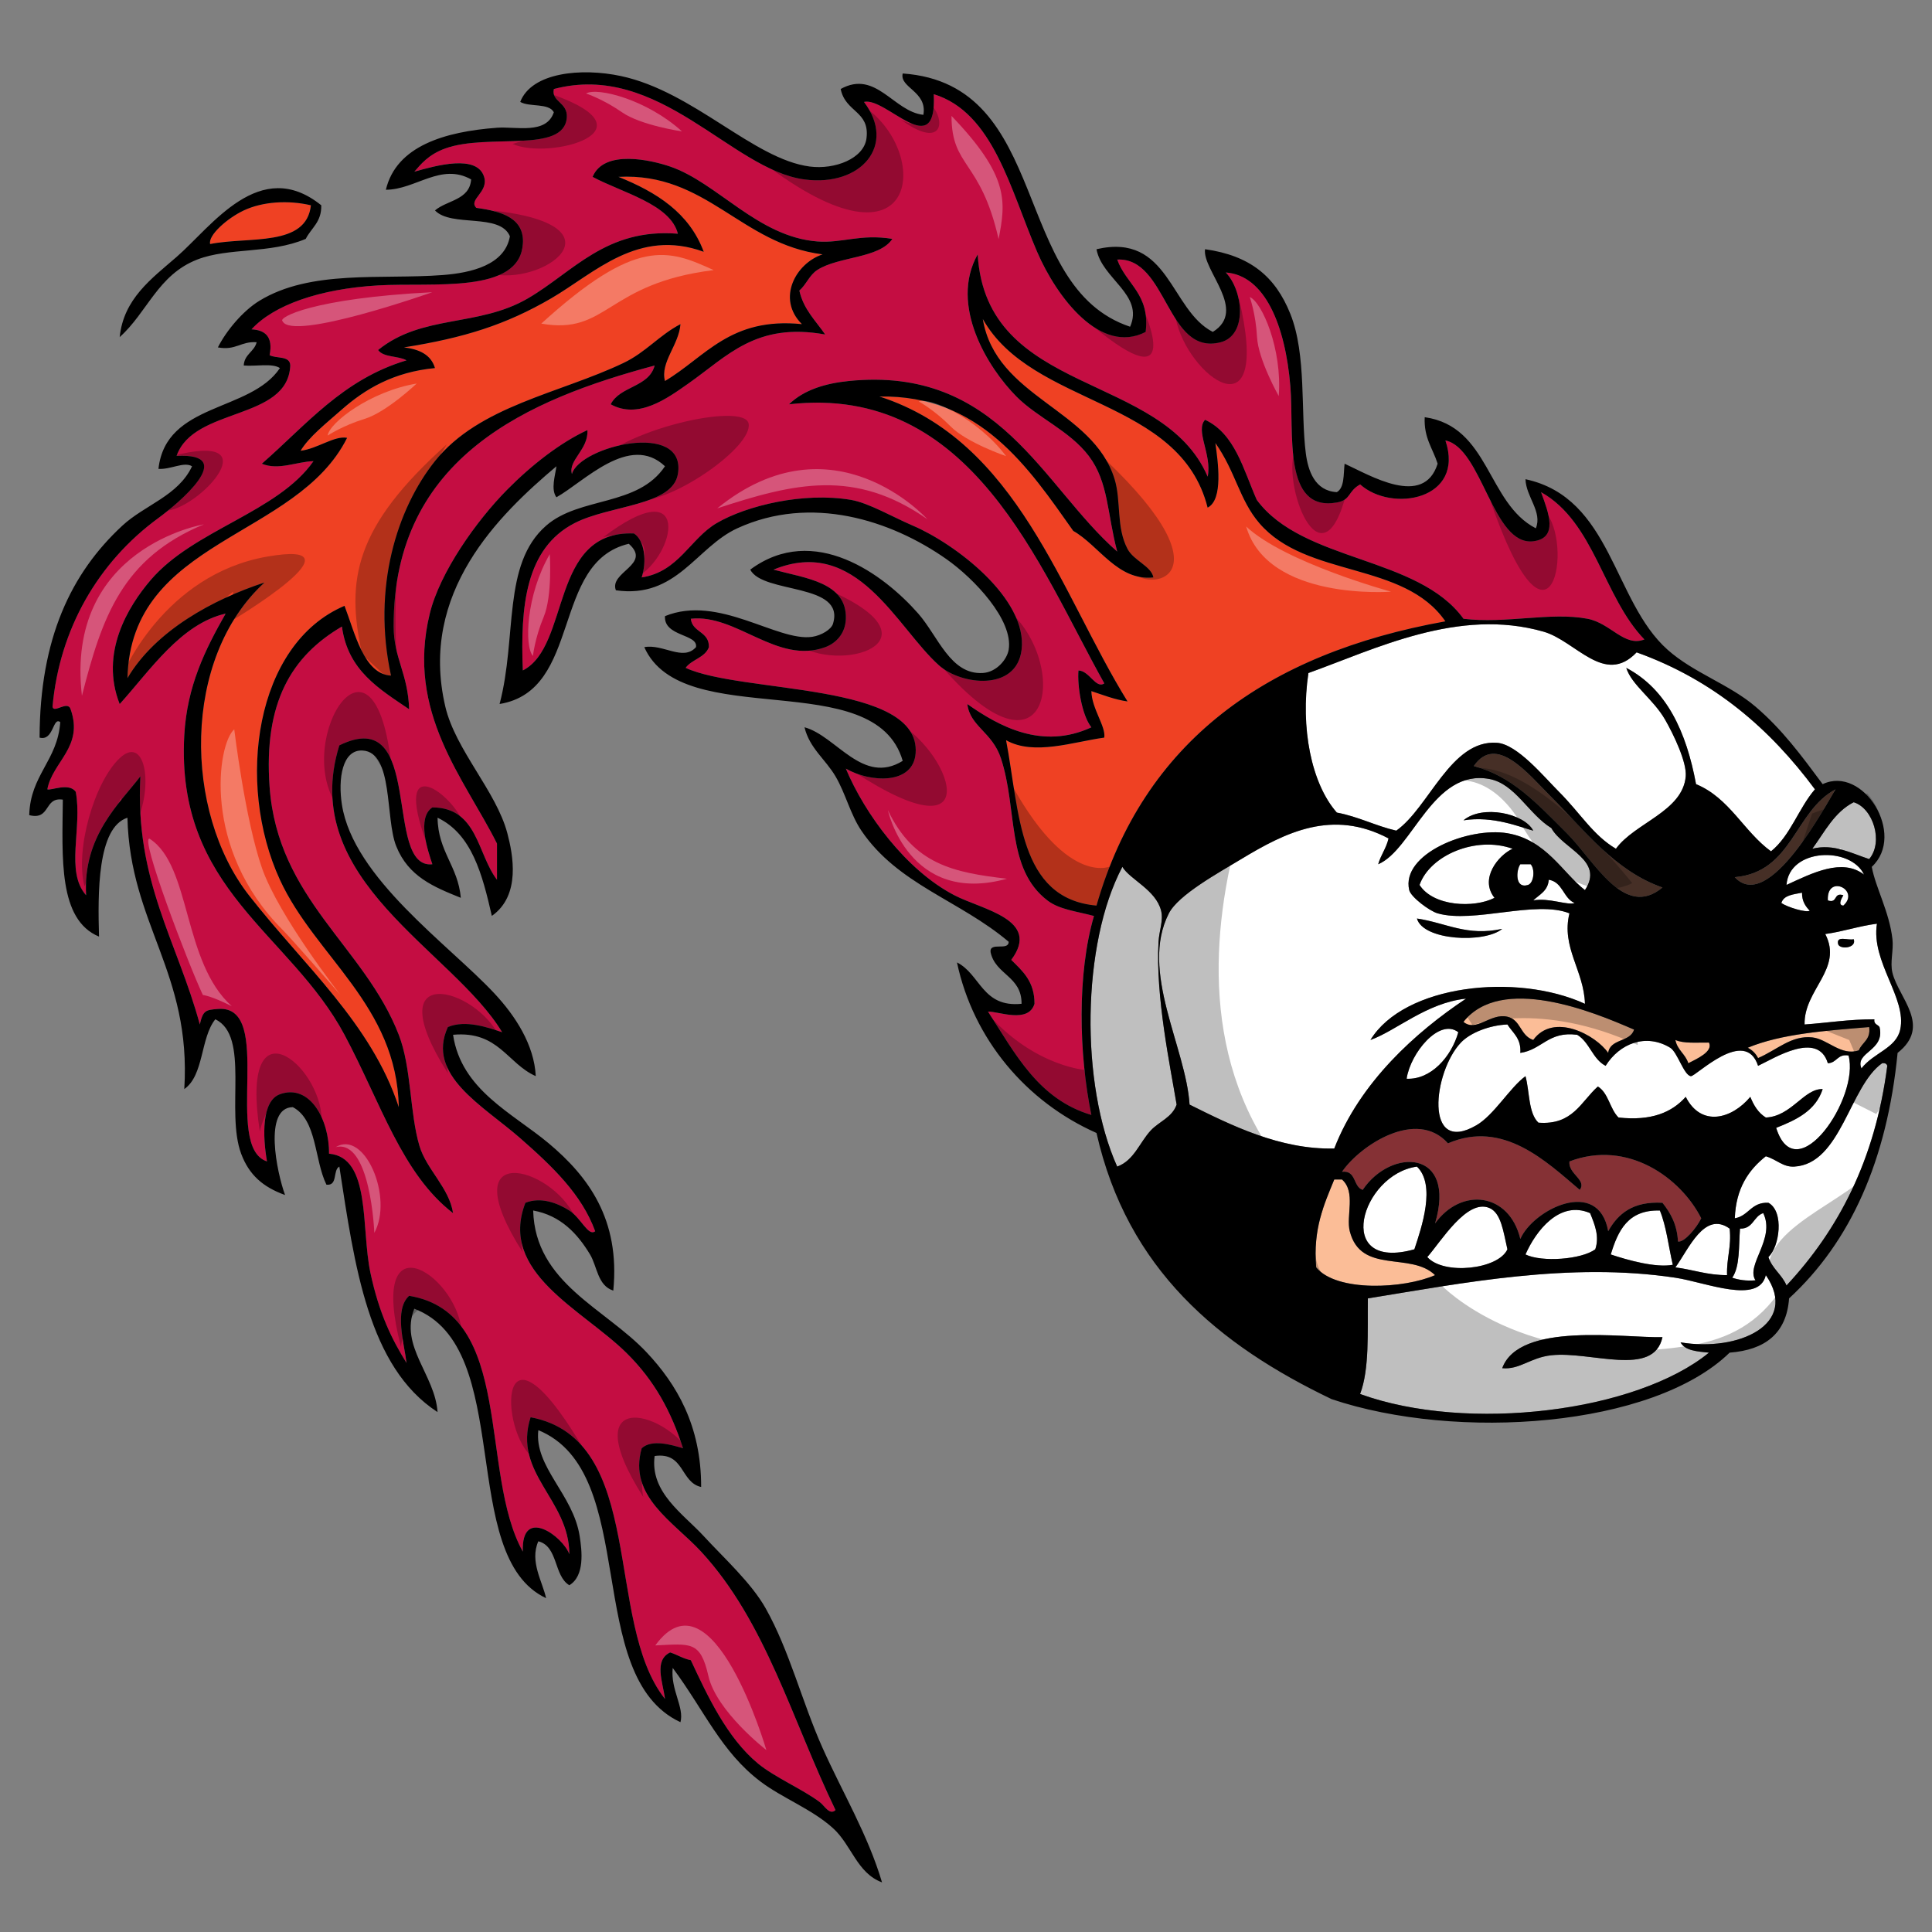
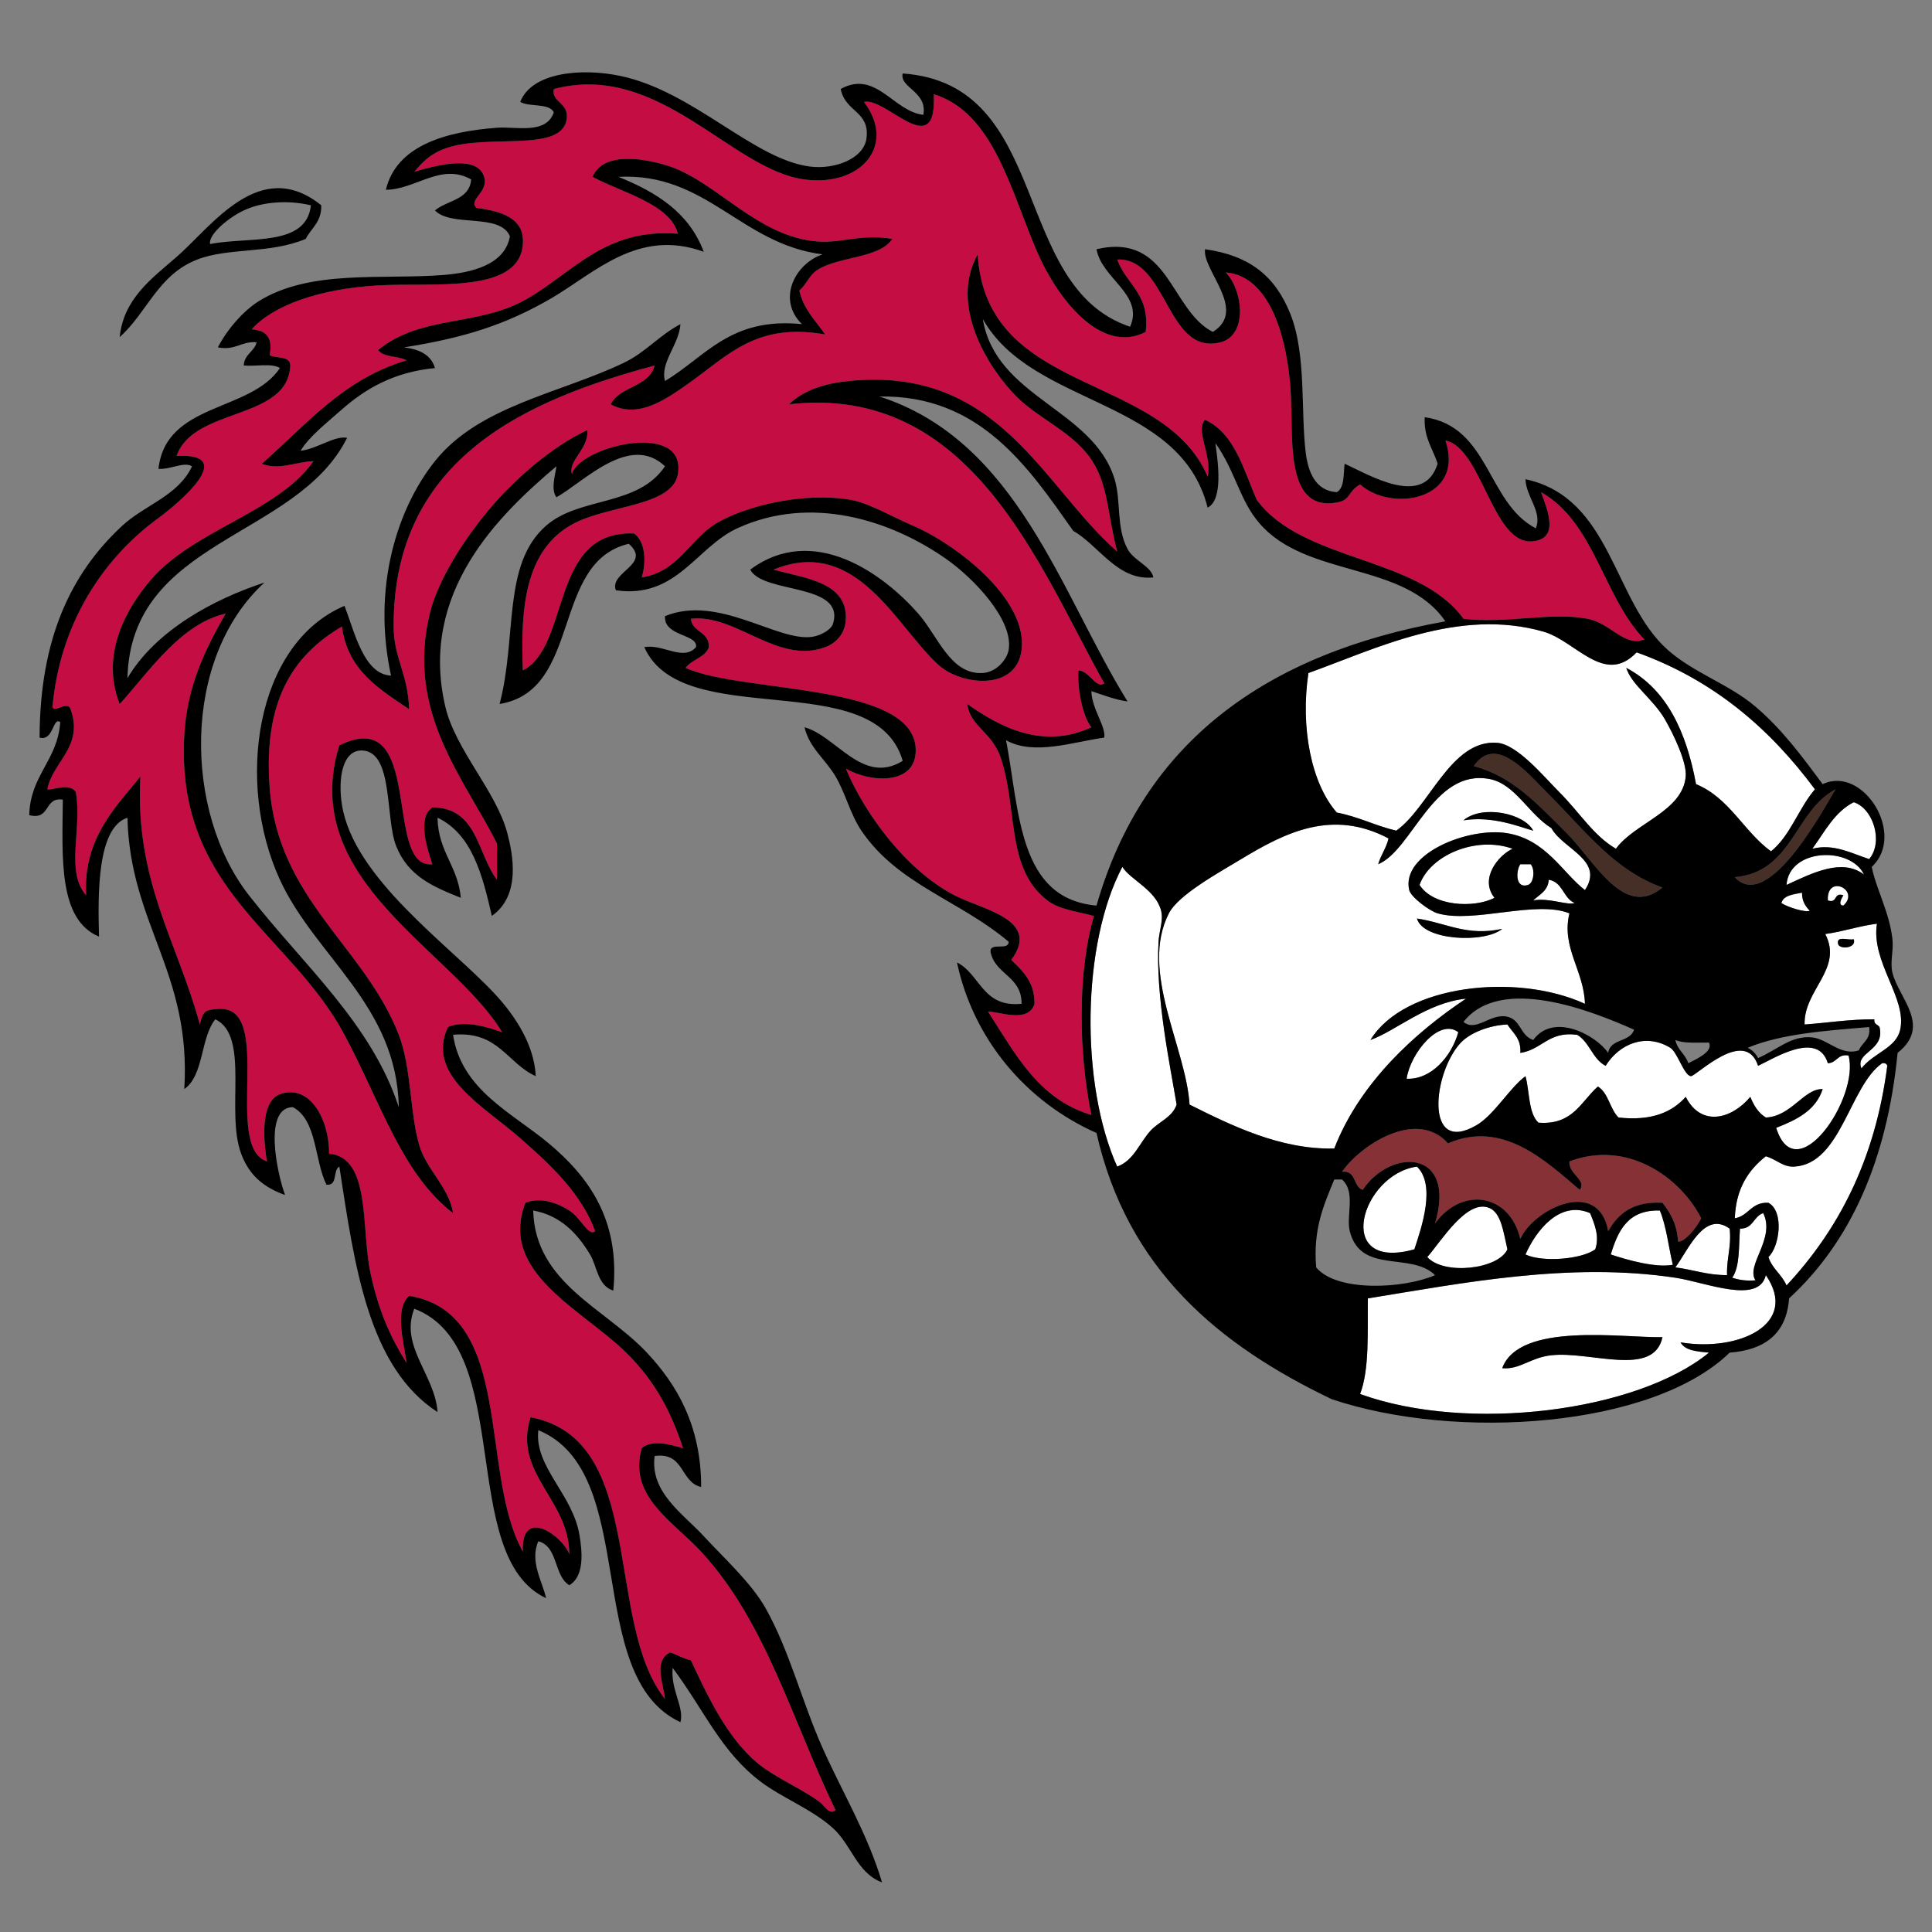
<svg xmlns="http://www.w3.org/2000/svg" version="1.1" id="layer1" x="0px" y="0px" width="200px" height="200px" viewBox="0 0 200 200" style="enable-background:new 0 0 200 200;" xml:space="preserve">
  <rect x="0" y="0" width="200" height="200" fill="#808080" stroke="none" />
-   <path id="color5" style="fill:#EF4123;" d="M83.015,33.557c-7.441-0.753-9.979,3.396-14.178,5.886  c-0.512-1.943,1.445-3.723,1.604-5.886c-2.194,1.146-3.585,2.913-5.885,4.013c-6.618,3.165-14.956,4.436-19.528,10.166  c-3.923,4.914-6.532,13.11-4.548,22.204c-2.813-0.13-3.752-4.45-4.815-7.223c-9.274,3.942-11.285,18.353-6.688,28.356  c3.652,7.946,12.111,13.001,12.306,23.541c-2.851-8.683-9.824-14.647-15.516-21.936c-6.733-8.622-6.985-24.496,1.605-32.37  c-5.246,1.715-11.269,4.957-14.179,9.898c0.346-14.457,17.515-14.409,22.739-24.879c-1.303-0.255-3.09,1.141-4.815,1.337  c0.862-1.441,2.635-2.831,4.28-4.28c2.405-2.117,5.359-3.874,9.631-4.28c-0.402-1.382-1.618-1.949-3.21-2.141  c6.228-0.989,10.532-2.337,15.248-5.082c4.506-2.624,8.987-7.288,15.783-4.816c-1.493-4.034-4.885-6.171-8.828-7.757  c9.123-0.473,12.658,6.959,21.133,8.025C82.385,27.249,80.355,30.915,83.015,33.557z M32.187,21.251  c-2.364-0.554-5-0.386-6.955,0.535c-1.708,0.805-3.711,2.574-3.478,3.478C25.767,24.461,31.72,25.6,32.187,21.251z M104.148,76.627  c1.414,7.414,1.252,16.404,9.362,17.121c4.87-16.977,17.595-26.101,36.115-29.426c-4.297-6.245-14.369-4.459-19.261-10.166  c-2.068-2.411-2.445-5.31-4.548-8.293c0.256,1.914,0.847,5.854-0.803,6.688c-2.865-11.402-18.138-10.397-23.274-19.529  c1.352,8.172,11.409,9.286,13.644,16.586c0.692,2.26,0.144,4.966,1.338,7.223c0.643,1.217,2.458,1.774,2.675,2.943  c-3.692,0.391-5.618-3.297-8.293-4.815c-4.617-6.529-9.621-14.099-20.063-13.911c14.306,4.6,18.787,20.448,25.682,31.567  c-1.399-0.207-2.535-0.675-3.745-1.07c0.043,1.834,1.516,3.65,1.338,4.815C111.126,76.785,107.044,78.259,104.148,76.627z" />
  <path id="color4" style="fill:#462F26;" d="M162.199,86.257c-3.234-3.234-5.679-5.893-9.63-6.956  c2.322-3.371,5.598,0.783,8.024,3.21c3.482,3.481,6.595,7.653,11.504,9.363C168.119,95.186,165.09,89.149,162.199,86.257z   M179.587,90.805c3.545,3.845,9.525-7.72,10.434-9.096C185.758,83.957,185.58,90.288,179.587,90.805z" />
  <path id="color3" style="fill:#853135;" d="M176.109,126.117c-2.107-4.177-7.607-8.184-13.643-5.886  c-0.142,1.311,1.83,1.903,1.07,2.943c-3.462-2.929-7.931-7.283-13.643-4.816c-3.263-3.67-9.134,0.248-10.969,2.943  c1.508-0.169,1.124,1.551,2.141,1.873c2.949-4.377,9.755-4.215,7.49,3.478c2.719-3.779,7.675-3.205,8.828,1.604  c1.333-3.063,8.093-6.442,9.096-0.802c1.02-1.833,2.589-3.118,5.618-2.943c0.828,1.045,1.515,2.23,1.604,4.013  C174.362,128.641,175.646,127.087,176.109,126.117z" />
-   <path id="color2" style="fill:#FBBD97;" d="M169.154,106.589c-0.38,1.314-2.477,0.911-2.675,2.407  c-1.299-1.872-5.662-4.214-7.759-1.338c-1.379-0.468-1.256-2.076-2.674-2.407c-1.753-0.409-3.223,1.64-4.549,0.534  C155.391,100.862,164.851,104.688,169.154,106.589z M192.429,108.729c0.327-0.831,1.243-1.074,1.069-2.408  c-4.53,0.375-9.11,0.699-12.573,2.141c0.472,0.241,0.829,0.598,1.07,1.069c2.027-0.879,3.446-2.367,5.618-2.139  C189.189,107.557,190.594,109.362,192.429,108.729z M176.912,107.927c-1.233-0.016-2.615,0.118-3.477-0.269  c0.198,1.049,1.043,1.454,1.337,2.408C175.653,109.608,177.372,108.864,176.912,107.927z M148.556,132.002  c-2.514-2.454-7.686-0.04-8.828-4.547c-0.401-1.583,0.659-4.056-0.803-5.352c-0.267,0-0.534,0-0.802,0  c-1.062,2.596-2.213,5.101-1.873,9.096C138.373,133.788,145.371,133.408,148.556,132.002z" />
  <path id="color1" style="fill:#C40D42;" d="M113.244,94.818c-1.842-0.494-3.582-0.664-4.815-1.605  c-4.306-3.285-3.064-9.376-4.815-14.713c-0.894-2.721-3.205-3.308-3.478-5.618c3.284,2.309,7.747,4.769,12.841,2.407  c-1.005-1.261-1.473-4.363-1.338-5.886c1.137,0.033,1.797,1.938,2.676,1.338c-6.764-12.066-13.71-31.047-32.638-28.892  c1.564-1.528,3.843-2.171,6.153-2.407c15.578-1.596,20.086,10.896,27.821,17.655c-1.055-3.966-0.895-7.195-2.942-9.898  c-1.99-2.626-5.315-3.96-7.49-6.153c-2.954-2.978-6.971-9.438-4.014-14.713c0.884,14.722,19.118,12.094,23.81,23.006  c0.468-2.274-1.318-4.766-0.269-5.885c3.101,1.448,3.956,5.14,5.351,8.293c4.773,6.463,16.685,5.787,21.401,12.305  c4.402,0.538,9.011-0.726,12.84,0c2.393,0.454,3.814,2.959,5.887,2.14c-4.258-4.392-5.159-12.139-10.7-15.248  c0.771,2.097,1.827,4.759-0.804,5.083c-4.205,0.518-5.291-9.664-9.095-10.434c2.059,6.137-5.55,7.498-8.828,4.548  c-1.321,0.744-0.924,1.606-2.407,1.872c-5.645,1.015-4.416-7.243-4.816-12.038c-0.525-6.311-2.638-11.476-6.687-11.771  c1.81,1.881,2.278,6.498-0.535,7.223c-5.597,1.443-5.494-8.812-10.701-8.56c0.907,2.571,3.417,3.538,2.942,7.491  c-4.667,2.415-9.207-3.586-11.235-8.294c-2.776-6.443-4.534-14.422-10.7-16.318c0.352,7.179-4.957,0.248-7.223,0.802  c3.386,4.474-0.289,8.799-6.153,8.026c-7.609-1.004-15.018-12.239-25.949-9.363c-0.312,1.31,1.448,1.37,1.338,2.942  c-0.266,3.781-8.127,1.607-12.574,3.21c-1.795,0.647-2.568,1.685-3.21,2.408c2.256-0.639,6.5-1.826,7.223,0.535  c0.489,1.597-1.672,2.342-0.803,3.21c2.678,0.358,5.006,1.082,4.815,3.746c-0.373,5.205-9.306,3.951-14.981,4.28  c-6.117,0.354-10.841,2.06-13.108,4.548c1.44,0.075,2.248,0.784,1.872,2.675c0.691,0.379,2.118,0.022,2.14,1.07  c-0.248,5.734-10,4.262-11.771,9.363c6.531-0.354,0.094,4.981-1.873,6.42c-6.26,4.579-10.246,11.511-10.968,19.528  c0.108,0.762,1.569-0.689,1.872,0.268c1.387,3.908-1.875,5.419-2.408,8.293c0.348,0.163,2.26-0.741,2.943,0.268  c0.7,3.758-1.121,8.232,1.07,10.701c-0.346-6.142,3.495-9.523,5.618-12.306c-0.587,10.822,3.833,17.108,6.153,25.682  c0.335-1.458,0.593-1.504,1.872-1.606c5.973-0.47,0.469,14.276,5.083,15.784c-0.455-2.6-0.566-6.267,1.338-6.955  c3.095-1.12,5.122,2.639,5.083,6.153c4.359,0.368,3.304,7.695,4.28,12.306c0.904,4.266,2.242,6.948,3.745,9.362  c-0.24-2.026-1.315-5.516,0.268-6.955c10.94,1.811,7.201,18.301,11.771,26.484c-0.182-4.742,4.124-1.604,4.815,0.267  c-0.021-5.72-5.87-8.351-4.013-14.178c12.081,2.277,7.553,21.16,13.912,29.159c-0.219-1.759-1.179-3.985,0.534-4.815  c0.747,0.234,1.322,0.64,2.14,0.803c1.729,3.697,3.746,8.047,6.956,10.7c1.716,1.419,4.703,2.703,6.42,4.013  c0.462,0.354,0.998,1.378,1.605,0.804c-4.512-9.334-7.196-19.477-13.911-26.752c-2.873-3.114-7.579-5.724-6.153-10.701  c1.038-0.964,3.051-0.369,4.28,0c-1.235-3.795-2.924-6.988-5.885-9.899c-4.591-4.51-13.23-8.301-10.433-15.515  c1.628-0.636,3.328,0.032,4.547,0.803c1.217,0.768,1.965,2.725,2.675,2.141c-1.39-3.803-4.377-6.667-7.758-9.631  c-3.841-3.368-9.782-6.515-7.491-11.504c1.826-0.776,4.18,0.052,5.618,0.535C46.85,98.342,30.78,91.14,35.129,77.162  c8.904-4.378,4.499,12.862,9.631,12.306c-0.481-1.429-1.627-4.804,0-5.886c4.699,0.027,4.634,4.819,6.688,7.49  c0-1.248,0-2.497,0-3.745c-3.347-6.705-9.458-13.556-6.956-23.809c1.042-4.269,4.809-9.589,8.026-12.84  c2.529-2.557,5.528-4.885,8.292-6.153c0.127,2.004-2.029,3.137-1.604,4.548c0.794-2.885,11.9-5.583,10.968,0  c-0.554,3.313-7.038,3.197-10.7,5.083c-5.059,2.605-5.619,8.592-5.351,15.248c4.966-2.524,2.762-14.537,11.503-14.178  c1.142,0.738,1.323,2.92,0.803,4.548c3.832-0.583,5.008-4.005,7.758-5.618c3.129-1.835,9.037-3.236,13.91-2.407  c1.813,0.308,4.266,1.754,6.421,2.675c4.291,1.834,11.879,7.517,11.235,12.841c-0.523,4.33-6.251,3.671-8.56,1.604  c-4.375-3.915-8.483-13.45-17.122-9.898c3.348,0.9,7.611,1.317,7.491,5.083c-0.05,1.573-1.056,2.547-2.14,2.943  c-4.986,1.82-9.18-3.47-13.911-2.943c0.163,1.443,1.919,1.292,1.873,2.943c-0.414,1.102-1.774,1.258-2.408,2.139  c5.785,2.689,24.329,1.458,23.809,8.828c-0.232,3.284-4.666,3.072-7.223,1.605c1.942,4.65,6.197,10.487,11.235,13.108  c2.879,1.498,9.019,2.5,5.886,6.688c1.163,1.155,2.418,2.219,2.407,4.549c-0.634,2.07-3.711,0.78-4.815,0.802  c2.809,4.326,5.193,9.075,10.701,10.701C111.672,109.081,111.493,100.801,113.244,94.818z M71.244,39.71  c-2.16,1.514-5.166,3.731-8.025,2.14c0.953-1.901,3.959-1.749,4.548-4.013c-12.931,3.472-27.08,9.399-27.02,27.019  c0.012,3.282,1.488,4.856,1.605,8.561c-3.079-2.093-6.348-3.997-6.956-8.561c-5.214,3.055-8.115,7.859-7.49,16.586  c0.836,11.659,9.825,16.523,13.376,25.681c1.324,3.415,1.115,8.058,2.14,11.503c0.72,2.42,3.091,4.349,3.478,6.956  c-5.3-4.079-7.457-11.376-11.236-18.459C30.025,96.555,18.176,92.14,19.078,76.092c0.285-5.064,2.149-8.826,4.28-12.574  c-4.649,1.059-7.833,5.899-10.968,9.364c-2.08-5.285,0.857-10.085,3.21-12.841c4.443-5.205,13.13-6.983,16.854-12.306  c-1.782,0.058-3.628,0.983-5.35,0.267c4.575-3.984,8.384-8.736,14.98-10.701c-0.851-0.487-2.393-0.282-2.942-1.07  c4.577-3.715,10.363-2.341,15.516-5.35c4.69-2.739,8.074-7.287,15.516-6.688c-0.774-3.062-5.749-4.238-8.828-5.885  c1.183-2.894,6.122-1.722,8.025-1.07c4.898,1.676,9.071,7.281,15.249,7.757c2.567,0.198,4.429-0.806,7.757-0.268  c-1.341,2.035-5.557,1.799-7.757,3.21c-0.838,0.538-1.165,1.539-1.873,2.14c0.44,1.968,1.697,3.119,2.675,4.548  C78.269,33.331,75.313,36.857,71.244,39.71z" />
  <path id="fill" style="fill:#FFFFFF;" d="M158.453,89.468c0.466,0.496,0.346,1.917-0.266,2.14c-1.404,0.441-1.231-1.579-0.804-2.14  C157.74,89.468,158.097,89.468,158.453,89.468z M190.823,93.748c1.798-1.624-1.758-3.317-1.605-0.535  c1.059,0.346,0.546-0.88,1.605-0.535C190.745,92.842,190.158,93.707,190.823,93.748z M156.582,87.862  c-3.77-1.356-8.548,0.657-9.631,3.746c1.408,2.218,5.623,2.431,7.758,1.337C153.124,90.947,155.119,88.53,156.582,87.862z   M192.963,90.537c-2.26-1.733-5.325-0.175-8.025,1.071C185.215,87.784,191.574,87.596,192.963,90.537z M158.721,93.212  c0.637-0.612,1.523-0.974,1.605-2.14c1.461,0.234,1.488,1.901,2.676,2.408C162.271,93.755,160.37,92.908,158.721,93.212z   M186.543,92.41c-0.008,0.899,0.368,1.415,0.803,1.872c-0.404,0.213-2.3-0.364-2.942-0.802  C184.648,92.654,185.655,92.592,186.543,92.41z M145.613,111.671c0.388-2.659,3.396-6.323,5.35-4.815  C150.246,109.402,148.124,111.789,145.613,111.671z M183.867,116.755c2.058,6.564,8.681-3.135,7.492-7.491  c-1.169-0.188-1.189,0.771-2.142,0.803c-1.028-3.394-5.52-0.534-7.223,0.268c-1.337-4.091-6.456,1.119-6.954,1.07  c-0.721-0.072-1.389-2.485-2.142-2.943c-2.502-1.519-5.227-0.46-6.686,1.873c-1.357-0.695-1.654-2.45-2.943-3.211  c-2.986-0.398-3.63,1.544-5.886,1.873c0.101-1.527-0.79-2.064-1.337-2.942c-1.861,0.073-3.852,0.857-4.816,1.873  c-2.872,3.024-3.857,11.731,1.605,8.56c1.842-1.069,3.465-3.908,5.082-5.082c0.438,1.612,0.287,3.815,1.338,4.814  c3.572,0.273,4.405-2.194,6.154-3.745c1.106,0.676,1.236,2.33,2.139,3.21c3.407,0.375,5.53-0.534,6.957-2.14  c1.602,3.163,4.771,2.295,6.686,0c0.355,0.893,0.832,1.666,1.605,2.14c2.653-0.113,3.944-3.007,5.885-2.941  C187.965,114.965,185.982,115.927,183.867,116.755z M146.416,129.328c0.763-2.305,2.244-6.647,0.267-8.562  C140.878,121.564,137.97,131.691,146.416,129.328z M154.174,125.047c-2.325-0.978-5.025,3.511-6.421,5.082  c1.696,1.901,7.355,1.286,8.294-0.801C155.615,127.439,155.39,125.558,154.174,125.047z M157.918,129.862  c1.677,0.819,5.772,0.532,7.224-0.534c0.46-1.364-0.071-2.59-0.534-3.746C161.449,124.213,158.985,127.434,157.918,129.862z   M166.746,129.862c1.739,0.582,4.657,1.402,6.421,1.069c-0.439-1.878-0.662-3.975-1.337-5.617  C168.518,125.213,167.496,127.402,166.746,129.862z M182.53,125.582c-1.017,0.32-1.032,1.643-2.407,1.605  c-0.137,1.825,0.004,3.93-0.803,5.083c0.667,0.225,1.434,0.351,2.407,0.269C180.689,130.958,183.829,128.238,182.53,125.582z   M179.053,127.187c-2.624-1.891-4.266,2.187-5.617,4.013c1.822,0.23,3.294,0.808,5.35,0.803  C178.72,130.243,179.256,129.085,179.053,127.187z M187.613,87.862c1.282-1.749,2.273-3.79,4.28-4.815  c2.018,0.618,3.104,4.11,1.604,5.885C191.669,88.343,189.823,87.303,187.613,87.862z M159.791,65.391  c-8.814-2.528-17.425,1.802-24.344,4.281c-0.844,5.623,0.29,11.442,2.943,14.446c2.252,0.424,3.98,1.369,6.152,1.872  c3.403-2.396,5.652-9.456,10.434-9.095c2.102,0.159,4.836,3.499,6.421,5.083c2.206,2.208,3.52,4.498,5.884,5.885  c1.946-2.688,6.907-3.852,7.225-7.491c0.127-1.474-1.267-4.366-2.142-5.885c-1.225-2.128-3.466-3.581-4.013-5.351  c4.204,2.218,6.217,6.625,7.223,12.039c3.473,1.432,4.921,4.889,7.76,6.955c2.021-1.634,2.852-4.459,4.547-6.42  c-4.633-6.247-10.449-11.309-18.459-14.178C166.096,71.035,163.124,66.347,159.791,65.391z M121.805,114.347  c-0.458,1.33-1.811,1.75-2.675,2.675c-1.156,1.236-1.731,3.112-3.479,3.745c-3.836-8.548-3.688-23.028,0.535-31.031  c0.799,1.326,3.475,2.377,4.013,4.547c0.252,1.017-0.203,2.043-0.268,3.211C119.613,103.194,121.145,110.372,121.805,114.347z   M194.301,95.62c-1.894,0.246-3.468,0.813-5.35,1.07c1.869,3.621-2.23,5.754-2.141,9.363c2.413-0.173,4.628-0.545,7.223-0.535  c-0.08,0.525,0.361,0.53,0.535,0.802c0.6,2.478-2.587,2.58-1.872,4.281c1.266-1.635,3.582-2.07,4.013-4.013  C197.43,103.335,193.665,99.586,194.301,95.62z M190.289,97.761c-0.254-0.967,1.053-0.373,1.605-0.535  C192.233,98.126,190.537,98.331,190.289,97.761z M195.371,110.334c-1.265,9.792-5.095,17.019-10.434,22.738  c-0.471-1.134-1.482-1.727-1.872-2.943c1.151-1.056,1.655-4.718,0-5.617c-1.786-0.092-2.03,1.359-3.479,1.605  c0.114-3.097,1.42-5.002,3.211-6.421c1.174,0.357,1.772,1.134,2.942,1.07c4.85-0.265,5.717-8.327,9.096-10.7  C195.148,110.023,195.311,110.125,195.371,110.334z M173.436,132.27c-10.977-1.654-22.057,0.562-31.835,2.141  c-0.045,3.521,0.176,7.31-0.803,9.898c11.181,4.05,28.659,1.825,36.114-4.282c-1.212-0.124-2.476-0.197-2.942-1.067  c5.985,1.009,12.328-1.871,8.828-6.957C182.075,135.081,176.593,132.746,173.436,132.27z M160.594,140.296  c-2.188,0.239-3.257,1.509-5.083,1.338c1.757-4.826,12.53-3.122,16.587-3.211C171.189,142.633,164.684,139.848,160.594,140.296z   M151.766,103.378c-4.111,0.438-7.208,3.313-9.898,4.28c3.485-5.715,15.096-7.001,22.205-3.744  c-0.094-3.432-2.474-5.846-1.605-9.364c-3.482-1.403-9.91,1.071-13.643,0c-0.852-0.244-2.776-1.691-2.943-2.408  c-0.875-3.75,6.13-6.563,10.166-5.885c4.01,0.673,5.711,4.102,8.025,5.885c2.05-3.094-2.257-4.217-3.479-6.42  c-2.355-1.446-3.745-4.589-6.42-5.083c-5.826-1.076-7.946,7.327-11.504,8.828c0.276-0.974,0.843-1.655,1.071-2.675  c-5.797-3.054-10.612-0.662-15.248,2.14c-2.374,1.434-6.509,3.698-7.491,5.618c-3.064,5.987,1.771,13.873,2.141,19.796  c4.245,2.115,9.365,4.681,14.98,4.547C140.79,112.02,146.57,106.832,151.766,103.378z M155.511,96.155  c-1.825,1.52-8.198,1.221-8.828-1.07C149.773,95.552,151.834,96.951,155.511,96.155z M158.721,85.99  c-1.342-0.355-4.141-1.563-7.223-1.07C153.443,83.275,157.781,84.189,158.721,85.99z" />
  <path id="outline" d="M85.422,34.627c-0.978-1.43-2.235-2.58-2.675-4.548c0.708-0.602,1.035-1.603,1.873-2.14  c2.201-1.411,6.416-1.175,7.757-3.21c-3.328-0.539-5.19,0.466-7.757,0.268c-6.178-0.477-10.351-6.082-15.249-7.757  c-1.903-0.652-6.842-1.824-8.025,1.07c3.079,1.647,8.054,2.823,8.828,5.885c-7.442-0.599-10.826,3.949-15.516,6.688  c-5.153,3.009-10.938,1.635-15.516,5.35c0.549,0.788,2.092,0.583,2.942,1.07c-6.596,1.964-10.405,6.716-14.98,10.701  c1.722,0.716,3.568-0.209,5.35-0.267c-3.724,5.322-12.41,7.101-16.854,12.306c-2.353,2.755-5.29,7.556-3.21,12.841  c3.135-3.465,6.318-8.305,10.968-9.364c-2.132,3.748-3.996,7.51-4.28,12.574c-0.902,16.048,10.947,20.463,16.587,31.031  c3.779,7.083,5.936,14.38,11.236,18.459c-0.387-2.607-2.759-4.536-3.478-6.956c-1.025-3.445-0.816-8.088-2.14-11.503  c-3.551-9.158-12.54-14.022-13.376-25.681c-0.625-8.727,2.276-13.531,7.49-16.586c0.608,4.564,3.877,6.467,6.956,8.561  c-0.117-3.705-1.594-5.279-1.605-8.561c-0.061-17.62,14.088-23.547,27.02-27.019c-0.59,2.264-3.596,2.112-4.548,4.013  c2.86,1.591,5.866-0.626,8.025-2.14C75.313,36.857,78.269,33.331,85.422,34.627z M68.837,39.442  c-0.512-1.943,1.445-3.723,1.604-5.886c-2.194,1.146-3.585,2.913-5.885,4.013c-6.618,3.165-14.956,4.436-19.528,10.166  c-3.923,4.914-6.532,13.11-4.548,22.204c-2.813-0.13-3.752-4.45-4.815-7.223c-9.274,3.942-11.285,18.353-6.688,28.356  c3.652,7.946,12.111,13.001,12.306,23.541c-2.851-8.683-9.824-14.647-15.516-21.936c-6.733-8.622-6.985-24.496,1.605-32.37  c-5.246,1.715-11.269,4.957-14.179,9.898c0.346-14.457,17.515-14.409,22.739-24.879c-1.303-0.255-3.09,1.141-4.815,1.337  c0.862-1.441,2.635-2.831,4.28-4.28c2.405-2.117,5.359-3.874,9.631-4.28c-0.402-1.382-1.618-1.949-3.21-2.141  c6.228-0.989,10.532-2.337,15.248-5.082c4.506-2.624,8.987-7.288,15.783-4.816c-1.493-4.034-4.885-6.171-8.828-7.757  c9.123-0.473,12.658,6.959,21.133,8.025c-2.769,0.915-4.799,4.581-2.14,7.223C75.573,32.803,73.035,36.953,68.837,39.442z   M20.416,26.869c3.255-1.267,7.507-0.567,11.235-2.14c0.565-1.129,1.653-1.735,1.605-3.478c-6.364-5.129-11.35,2.2-14.981,5.351  c-2.611,2.265-5.479,4.331-5.885,8.293C15.257,32.33,16.343,28.453,20.416,26.869z M25.231,21.786  c1.956-0.921,4.591-1.089,6.955-0.535c-0.467,4.349-6.42,3.21-10.433,4.013C21.521,24.36,23.524,22.591,25.231,21.786z   M151.498,84.92c1.945-1.645,6.283-0.731,7.223,1.07C157.379,85.634,154.58,84.427,151.498,84.92z M146.683,95.085  c3.09,0.467,5.151,1.865,8.828,1.07C153.686,97.675,147.313,97.376,146.683,95.085z M191.894,97.226  c0.34,0.9-1.357,1.105-1.605,0.535C190.035,96.794,191.342,97.387,191.894,97.226z M172.098,138.423  c-0.908,4.21-7.414,1.425-11.504,1.873c-2.188,0.239-3.257,1.509-5.083,1.338C157.268,136.808,168.041,138.512,172.098,138.423z   M195.906,97.226c-0.321-2.84-1.742-5.322-2.141-7.49c3.594-3.336-0.893-10.548-5.083-8.561c-2.24-3.01-4.195-5.67-6.955-8.026  c-2.718-2.32-6.386-3.477-9.095-5.885c-5.668-5.038-5.766-15.732-14.715-17.657c0.052,1.825,1.78,3.386,1.07,5.083  c-5.059-2.61-4.785-10.551-11.502-11.503c-0.105,2.156,0.85,3.251,1.338,4.815c-1.447,4.611-7.039,1.175-9.631,0  c-0.125,1.125-0.006,2.492-0.803,2.943c-2.289-0.123-2.981-2.235-3.211-4.013c-0.55-4.263,0.088-10.229-1.605-14.446  c-1.552-3.869-4.156-6.026-8.828-6.688c-0.303,2.191,4.441,6.316,0.804,8.561c-4.435-2.26-4.49-10.306-12.039-8.561  c0.537,3.059,4.945,4.7,3.478,8.025c-12.436-4.149-8.045-25.127-23.54-26.217c-0.354,1.486,2.569,1.844,2.14,4.281  c-3.082-0.324-4.909-4.699-8.561-2.675c0.49,2.437,3.011,2.254,2.675,5.083c-0.251,2.118-3.273,3.285-5.885,2.943  c-5.826-0.765-12.012-7.753-19.529-9.364c-4.118-0.882-9.259-0.38-10.433,2.675c0.956,0.561,2.949,0.083,3.478,1.07  c-0.778,2.334-3.894,1.457-5.885,1.605c-5.372,0.399-10.42,1.874-11.503,6.42c3.083-0.009,5.697-2.831,8.828-1.07  c-0.165,2.153-2.498,2.139-3.745,3.21c1.704,1.774,6.729,0.226,7.757,2.675c-0.517,2.98-4.014,3.787-6.955,4.013  c-6.336,0.486-13.666-0.595-18.994,2.675c-1.711,1.05-3.42,3.106-4.281,4.815c1.863,0.347,2.377-0.655,4.013-0.535  c-0.25,0.998-1.27,1.228-1.337,2.408c1.221,0.116,2.945-0.271,3.745,0.268c-3.075,4.593-11.807,3.531-12.573,10.433  c1.268,0.087,2.635-0.779,3.478-0.268c-1.447,3.075-4.888,3.989-7.223,6.153c-5.305,4.915-8.533,11.667-8.561,21.936  c1.468,0.389,1.359-2.194,2.14-1.605c-0.28,4.001-3.1,5.461-3.211,9.631c2.251,0.557,1.486-1.903,3.478-1.605  c-0.061,6.035-0.479,12.428,3.746,14.178c-0.124-4.409-0.198-11.3,2.942-12.306c0.272,11.053,6.635,16.015,5.885,28.09  c2.052-1.427,1.659-5.297,3.211-7.224c3.614,1.72,1.046,9.539,2.675,13.911c0.813,2.184,2.246,3.454,4.547,4.279  c-0.85-2.313-2.267-9.051,0.803-9.096c2.515,1.32,2.216,5.453,3.478,8.026c1.211,0.141,0.633-1.507,1.337-1.873  c1.584,10.277,2.976,20.745,10.166,25.414c-0.253-3.855-3.944-6.804-2.408-10.7c10.504,3.994,4.372,25.611,13.643,29.962  c-0.36-1.695-1.725-3.801-0.802-5.886c2.067,0.519,1.588,3.584,3.21,4.549c1.614-0.973,1.308-3.557,1.07-5.083  c-0.676-4.339-4.717-7.143-4.28-10.969c10.627,4.352,4.482,25.479,14.713,30.229c0.415-1.548-1.043-3.369-0.802-5.619  c3.306,4.453,5.008,8.681,9.096,11.771c2.267,1.713,5.283,2.826,7.49,4.814c1.935,1.743,2.474,4.646,5.083,5.618  c-1.463-4.935-4.064-9.243-6.153-13.911c-2.138-4.777-3.405-10.028-5.885-14.445c-1.499-2.669-4.357-5.242-6.42-7.489  c-2.096-2.285-5.586-4.516-5.082-8.294c3.109-0.435,2.631,2.719,4.815,3.209c0.012-6.408-2.578-10.664-5.618-13.911  c-4.306-4.596-11.569-7.184-11.77-14.712c2.851,0.514,4.59,2.402,5.885,4.548c0.742,1.229,0.779,3.23,2.408,3.744  c0.728-7.404-2.624-11.841-6.688-15.248c-3.714-3.111-9.054-5.522-9.898-11.235c4.708-0.428,5.594,2.966,8.561,4.281  c-0.161-3.239-2.109-6.235-4.281-8.561c-4.731-5.066-14.586-11.934-15.784-19.529c-0.424-2.69,0.034-5.737,2.141-5.617  c3.202,0.18,2.32,6.995,3.477,9.897c1.261,3.163,3.902,4.227,6.688,5.351c-0.286-3.281-2.359-4.774-2.407-8.293  c3.559,1.702,4.638,5.884,5.618,10.166c3.034-2.125,2.18-6.384,1.605-8.561c-1.148-4.347-5.369-8.619-6.421-13.108  c-2.77-11.823,5.574-19.869,11.504-24.879c-0.118,0.915-0.609,2.407,0,3.21c2.846-1.588,7.577-6.67,11.236-3.21  c-2.817,4.207-8.826,3.109-12.307,6.153c-4.574,4-2.979,11.524-4.815,18.458c8.583-1.405,5.292-14.684,13.376-16.586  c2.428,2.147-2.062,2.913-1.337,4.815c6.296,0.9,8.307-4.463,12.573-6.42c7.593-3.484,15.854-0.883,21.668,3.21  c2.821,1.985,6.93,6.292,6.421,9.364c-0.162,0.977-1.233,2.318-2.676,2.407c-3.353,0.206-4.633-3.813-6.688-6.153  c-3.551-4.042-10.795-9.433-17.389-4.547c1.313,2.552,9.891,1.334,8.561,5.618c-0.176,0.568-1.189,1.196-2.14,1.337  c-3.62,0.538-9.685-4.416-15.248-2.14c-0.128,2.135,3.457,1.831,3.21,3.211c-1.337,1.498-3.417-0.368-5.351,0  c3.955,8.886,23.875,1.806,26.752,11.771c-4.14,2.564-6.873-2.585-10.166-3.478c0.512,2.158,2.164,3.303,3.21,5.082  c1.045,1.781,1.539,3.939,2.675,5.618c3.776,5.583,10.155,7.195,15.248,11.504c0.011,0.992-1.996-0.035-1.873,1.07  c0.494,2.359,3.229,2.476,3.21,5.351c-4.071,0.416-4.253-3.06-6.687-4.282c1.688,7.944,7.154,14.424,14.444,17.657  c3.183,14.116,12.645,21.955,24.344,27.554c12.955,4.355,33.245,2.933,41.198-4.816c3.644-0.279,5.889-1.957,6.153-5.616  c6.363-5.854,10.14-14.294,11.234-25.414c3.566-2.808,0.099-5.688-0.534-8.293C195.637,99.597,196.039,98.392,195.906,97.226z   M191.894,83.047c2.018,0.618,3.104,4.11,1.604,5.885c-1.829-0.589-3.675-1.629-5.885-1.07  C188.895,86.113,189.887,84.072,191.894,83.047z M189.218,93.212c-0.152-2.782,3.403-1.089,1.605,0.535  c-0.665-0.041-0.078-0.906,0-1.07C189.764,92.333,190.276,93.558,189.218,93.212z M184.938,91.608  c0.277-3.824,6.637-4.012,8.025-1.071C190.703,88.804,187.638,90.362,184.938,91.608z M182.798,115.684  c-0.773-0.474-1.251-1.247-1.605-2.14c-1.915,2.295-5.085,3.163-6.686,0c-1.427,1.605-3.55,2.515-6.957,2.14  c-0.902-0.88-1.032-2.534-2.139-3.21c-1.749,1.551-2.582,4.019-6.154,3.745c-1.051-0.999-0.9-3.202-1.338-4.814  c-1.617,1.174-3.24,4.013-5.082,5.082c-5.462,3.172-4.477-5.535-1.605-8.56c0.964-1.017,2.954-1.8,4.816-1.873  c0.547,0.878,1.438,1.415,1.337,2.942c2.256-0.329,2.899-2.271,5.886-1.873c1.289,0.761,1.586,2.516,2.943,3.211  c1.459-2.333,4.185-3.392,6.686-1.873c0.753,0.458,1.421,2.871,2.142,2.943c0.498,0.049,5.617-5.161,6.954-1.07  c1.703-0.802,6.194-3.661,7.223-0.268c0.952-0.031,0.973-0.99,2.142-0.803c1.188,4.356-5.435,14.056-7.492,7.491  c2.115-0.828,4.098-1.79,4.815-4.013C186.742,112.677,185.451,115.57,182.798,115.684z M181.727,132.538  c-0.974,0.082-1.74-0.044-2.407-0.269c0.807-1.153,0.666-3.258,0.803-5.083c1.375,0.038,1.391-1.284,2.407-1.605  C183.829,128.238,180.689,130.958,181.727,132.538z M172.098,124.512c-3.029-0.175-4.598,1.11-5.618,2.943  c-1.003-5.641-7.763-2.261-9.096,0.802c-1.153-4.81-6.109-5.384-8.828-1.604c2.265-7.692-4.541-7.854-7.49-3.478  c-1.017-0.322-0.633-2.042-2.141-1.873c1.835-2.695,7.706-6.613,10.969-2.943c5.713-2.467,10.182,1.888,13.643,4.816  c0.76-1.04-1.212-1.633-1.07-2.943c6.036-2.298,11.536,1.709,13.643,5.886c-0.463,0.97-1.747,2.523-2.407,2.407  C173.612,126.742,172.926,125.557,172.098,124.512z M173.167,130.932c-1.764,0.333-4.682-0.487-6.421-1.069  c0.75-2.46,1.771-4.649,5.084-4.548C172.505,126.957,172.729,129.054,173.167,130.932z M165.142,129.328  c-1.451,1.066-5.547,1.354-7.224,0.534c1.067-2.429,3.531-5.649,6.689-4.28C165.07,126.738,165.602,127.964,165.142,129.328z   M156.047,129.328c-0.939,2.087-6.598,2.702-8.294,0.801c1.396-1.571,4.096-6.06,6.421-5.082  C155.39,125.558,155.615,127.439,156.047,129.328z M146.416,129.328c-8.446,2.363-5.538-7.765,0.267-8.562  C148.66,122.682,147.179,127.023,146.416,129.328z M145.613,111.671c0.388-2.659,3.396-6.323,5.35-4.815  C150.246,109.402,148.124,111.789,145.613,111.671z M179.053,127.187c0.203,1.898-0.333,3.057-0.268,4.815  c-2.056,0.005-3.527-0.573-5.35-0.803C174.787,129.374,176.429,125.296,179.053,127.187z M169.154,106.589  c-0.38,1.314-2.477,0.911-2.675,2.407c-1.299-1.872-5.662-4.214-7.759-1.338c-1.379-0.468-1.256-2.076-2.674-2.407  c-1.753-0.409-3.223,1.64-4.549,0.534C155.391,100.862,164.851,104.688,169.154,106.589z M162.199,86.257  c-3.234-3.234-5.679-5.893-9.63-6.956c2.322-3.371,5.598,0.783,8.024,3.21c3.482,3.481,6.595,7.653,11.504,9.363  C168.119,95.186,165.09,89.149,162.199,86.257z M173.436,107.658c0.861,0.387,2.243,0.253,3.477,0.269  c0.46,0.938-1.259,1.682-2.14,2.14C174.479,109.112,173.634,108.707,173.436,107.658z M187.613,107.392  c-2.172-0.229-3.591,1.26-5.618,2.139c-0.241-0.472-0.599-0.828-1.07-1.069c3.463-1.441,8.043-1.766,12.573-2.141  c0.174,1.334-0.742,1.577-1.069,2.408C190.594,109.362,189.189,107.557,187.613,107.392z M187.346,94.282  c-0.404,0.213-2.3-0.364-2.942-0.802c0.244-0.826,1.252-0.888,2.14-1.07C186.535,93.309,186.911,93.825,187.346,94.282z   M190.02,81.71c-0.908,1.375-6.889,12.941-10.434,9.096C185.58,90.288,185.758,83.957,190.02,81.71z M187.881,81.71  c-1.695,1.961-2.525,4.787-4.547,6.42c-2.839-2.066-4.287-5.523-7.76-6.955c-1.006-5.414-3.019-9.821-7.223-12.039  c0.547,1.77,2.788,3.223,4.013,5.351c0.875,1.52,2.268,4.411,2.142,5.885c-0.317,3.639-5.278,4.802-7.225,7.491  c-2.363-1.388-3.678-3.678-5.884-5.885c-1.585-1.584-4.319-4.924-6.421-5.083c-4.781-0.361-7.03,6.699-10.434,9.095  c-2.172-0.503-3.9-1.448-6.152-1.872c-2.653-3.003-3.787-8.822-2.943-14.446c6.919-2.479,15.53-6.809,24.344-4.281  c3.333,0.957,6.305,5.645,9.631,2.141C177.432,70.401,183.248,75.463,187.881,81.71z M112.977,71.544  c1.21,0.395,2.347,0.863,3.745,1.07c-6.895-11.119-11.376-26.967-25.682-31.567c10.442-0.188,15.446,7.382,20.063,13.911  c2.675,1.518,4.601,5.207,8.293,4.815c-0.217-1.169-2.031-1.726-2.675-2.943c-1.194-2.257-0.646-4.963-1.338-7.223  c-2.234-7.3-12.292-8.414-13.644-16.586c5.137,9.131,20.409,8.126,23.274,19.529c1.649-0.834,1.059-4.774,0.803-6.688  c2.103,2.983,2.48,5.882,4.548,8.293c4.892,5.707,14.964,3.921,19.261,10.166c-18.521,3.326-31.245,12.449-36.115,29.426  c-8.11-0.717-7.948-9.707-9.362-17.121c2.896,1.632,6.978,0.158,10.166-0.268C114.492,75.194,113.02,73.378,112.977,71.544z   M102.275,104.716c1.104-0.021,4.182,1.269,4.815-0.802c0.011-2.33-1.244-3.394-2.407-4.549c3.133-4.188-3.007-5.19-5.886-6.688  c-5.038-2.621-9.293-8.458-11.235-13.108c2.557,1.466,6.991,1.678,7.223-1.605c0.521-7.371-18.024-6.14-23.809-8.828  c0.634-0.881,1.994-1.038,2.408-2.139c0.046-1.652-1.711-1.5-1.873-2.943c4.731-0.527,8.925,4.763,13.911,2.943  c1.084-0.396,2.09-1.37,2.14-2.943c0.12-3.766-4.143-4.182-7.491-5.083c8.639-3.552,12.747,5.983,17.122,9.898  c2.309,2.067,8.036,2.726,8.56-1.604c0.644-5.324-6.944-11.007-11.235-12.841c-2.155-0.922-4.607-2.367-6.421-2.675  c-4.873-0.829-10.781,0.572-13.91,2.407c-2.75,1.613-3.926,5.036-7.758,5.618c0.521-1.628,0.339-3.81-0.803-4.548  c-8.741-0.358-6.537,11.654-11.503,14.178c-0.269-6.656,0.291-12.643,5.351-15.248c3.662-1.886,10.147-1.77,10.7-5.083  c0.933-5.583-10.174-2.885-10.968,0c-0.425-1.411,1.731-2.544,1.604-4.548c-2.765,1.269-5.764,3.597-8.292,6.153  c-3.217,3.251-6.983,8.571-8.026,12.84c-2.502,10.253,3.608,17.104,6.956,23.809c0,1.249,0,2.497,0,3.745  c-2.054-2.671-1.989-7.463-6.688-7.49c-1.627,1.082-0.481,4.457,0,5.886c-5.132,0.556-0.727-16.684-9.631-12.306  C30.78,91.14,46.85,98.342,51.982,106.856c-1.438-0.483-3.792-1.312-5.618-0.535c-2.292,4.989,3.65,8.136,7.491,11.504  c3.38,2.964,6.368,5.828,7.758,9.631c-0.71,0.585-1.458-1.372-2.675-2.141c-1.219-0.771-2.919-1.439-4.547-0.803  c-2.797,7.214,5.842,11.005,10.433,15.515c2.962,2.911,4.65,6.104,5.885,9.899c-1.229-0.369-3.242-0.964-4.28,0  c-1.426,4.977,3.279,7.587,6.153,10.701c6.714,7.275,9.399,17.418,13.911,26.752c-0.607,0.574-1.144-0.45-1.605-0.804  c-1.717-1.31-4.704-2.594-6.42-4.013c-3.21-2.653-5.227-7.003-6.956-10.7c-0.818-0.163-1.394-0.568-2.14-0.803  c-1.713,0.83-0.753,3.057-0.534,4.815c-6.359-7.999-1.831-26.882-13.912-29.159c-1.856,5.827,3.993,8.458,4.013,14.178  c-0.691-1.871-4.997-5.009-4.815-0.267c-4.57-8.184-0.83-24.673-11.771-26.484c-1.583,1.439-0.508,4.929-0.268,6.955  c-1.503-2.414-2.841-5.097-3.745-9.362c-0.977-4.61,0.079-11.938-4.28-12.306c0.04-3.515-1.987-7.273-5.083-6.153  c-1.904,0.688-1.793,4.355-1.338,6.955c-4.614-1.508,0.89-16.254-5.083-15.784c-1.279,0.103-1.537,0.148-1.872,1.606  c-2.32-8.574-6.739-14.86-6.153-25.682c-2.123,2.783-5.963,6.164-5.618,12.306c-2.19-2.469-0.37-6.942-1.07-10.701  C7.16,80.969,5.248,81.873,4.9,81.71c0.533-2.874,3.794-4.385,2.408-8.293c-0.303-0.957-1.765,0.494-1.872-0.268  c0.722-8.018,4.708-14.95,10.968-19.528c1.967-1.439,8.404-6.774,1.873-6.42c1.77-5.101,11.523-3.629,11.771-9.363  c-0.022-1.048-1.449-0.691-2.14-1.07c0.376-1.892-0.432-2.6-1.872-2.675c2.267-2.488,6.991-4.193,13.108-4.548  c5.675-0.329,14.608,0.925,14.981-4.28c0.19-2.664-2.138-3.387-4.815-3.746c-0.869-0.868,1.292-1.613,0.803-3.21  c-0.723-2.361-4.967-1.174-7.223-0.535c0.642-0.723,1.415-1.76,3.21-2.408c4.447-1.604,12.308,0.57,12.574-3.21  c0.11-1.572-1.649-1.632-1.338-2.942c10.931-2.876,18.34,8.359,25.949,9.363c5.864,0.773,9.539-3.552,6.153-8.026  c2.267-0.554,7.575,6.377,7.223-0.802c6.166,1.896,7.924,9.875,10.7,16.318c2.028,4.708,6.568,10.709,11.235,8.294  c0.475-3.953-2.035-4.92-2.942-7.491c5.207-0.252,5.104,10.004,10.701,8.56c2.813-0.726,2.346-5.342,0.535-7.223  c4.049,0.295,6.161,5.46,6.687,11.771c0.4,4.795-0.828,13.053,4.816,12.038c1.483-0.266,1.086-1.129,2.407-1.872  c3.278,2.95,10.888,1.589,8.828-4.548c3.804,0.77,4.89,10.951,9.095,10.434c2.631-0.324,1.574-2.986,0.804-5.083  c5.541,3.109,6.442,10.856,10.7,15.248c-2.072,0.819-3.493-1.686-5.887-2.14c-3.829-0.726-8.438,0.538-12.84,0  c-4.717-6.518-16.628-5.842-21.401-12.305c-1.395-3.153-2.25-6.845-5.351-8.293c-1.05,1.119,0.736,3.61,0.269,5.885  c-4.691-10.913-22.926-8.284-23.81-23.006c-2.957,5.276,1.06,11.735,4.014,14.713c2.175,2.193,5.5,3.527,7.49,6.153  c2.048,2.702,1.888,5.932,2.942,9.898c-7.735-6.759-12.243-19.252-27.821-17.655c-2.311,0.236-4.589,0.879-6.153,2.407  c18.928-2.156,25.874,16.826,32.638,28.892c-0.879,0.6-1.539-1.305-2.676-1.338c-0.135,1.523,0.333,4.625,1.338,5.886  c-5.094,2.362-9.557-0.099-12.841-2.407c0.273,2.31,2.584,2.897,3.478,5.618c1.751,5.337,0.51,11.428,4.815,14.713  c1.233,0.942,2.974,1.111,4.815,1.605c-1.751,5.983-1.572,14.263-0.268,20.599C107.469,113.791,105.084,109.042,102.275,104.716z   M119.13,117.022c-1.156,1.236-1.731,3.112-3.479,3.745c-3.836-8.548-3.688-23.028,0.535-31.031  c0.799,1.326,3.475,2.377,4.013,4.547c0.252,1.017-0.203,2.043-0.268,3.211c-0.318,5.701,1.213,12.879,1.873,16.854  C121.347,115.677,119.994,116.097,119.13,117.022z M121.002,94.55c0.982-1.92,5.117-4.184,7.491-5.618  c4.636-2.801,9.451-5.193,15.248-2.14c-0.229,1.02-0.795,1.701-1.071,2.675c3.558-1.501,5.678-9.904,11.504-8.828  c2.675,0.494,4.064,3.636,6.42,5.083c1.222,2.203,5.528,3.326,3.479,6.42c-2.314-1.783-4.016-5.212-8.025-5.885  c-4.036-0.677-11.041,2.136-10.166,5.885c0.167,0.716,2.092,2.164,2.943,2.408c3.732,1.071,10.16-1.403,13.643,0  c-0.868,3.518,1.512,5.932,1.605,9.364c-7.109-3.257-18.72-1.971-22.205,3.744c2.69-0.967,5.787-3.843,9.898-4.28  c-5.195,3.454-10.976,8.642-13.643,15.516c-5.615,0.134-10.735-2.432-14.98-4.547C122.773,108.424,117.938,100.537,121.002,94.55z   M160.326,91.072c1.461,0.234,1.488,1.901,2.676,2.408c-0.73,0.275-2.632-0.572-4.281-0.268  C159.357,92.601,160.244,92.238,160.326,91.072z M158.188,91.608c-1.404,0.441-1.231-1.579-0.804-2.14c0.356,0,0.713,0,1.069,0  C158.919,89.964,158.799,91.384,158.188,91.608z M154.709,92.945c-2.135,1.094-6.35,0.88-7.758-1.337  c1.083-3.088,5.861-5.102,9.631-3.746C155.119,88.53,153.124,90.947,154.709,92.945z M136.25,131.199  c-0.34-3.995,0.811-6.5,1.873-9.096c0.268,0,0.535,0,0.802,0c1.462,1.296,0.401,3.769,0.803,5.352  c1.143,4.507,6.315,2.093,8.828,4.547C145.371,133.408,138.373,133.788,136.25,131.199z M173.97,138.959  c0.467,0.87,1.73,0.943,2.942,1.067c-7.455,6.107-24.934,8.332-36.114,4.282c0.979-2.589,0.758-6.377,0.803-9.898  c9.778-1.579,20.858-3.795,31.835-2.141c3.157,0.477,8.64,2.812,9.362-0.268C186.298,137.088,179.955,139.968,173.97,138.959z   M184.938,133.072c-0.471-1.134-1.482-1.727-1.872-2.943c1.151-1.056,1.655-4.718,0-5.617c-1.786-0.092-2.03,1.359-3.479,1.605  c0.114-3.097,1.42-5.002,3.211-6.421c1.174,0.357,1.772,1.134,2.942,1.07c4.85-0.265,5.717-8.327,9.096-10.7  c0.312-0.043,0.476,0.059,0.535,0.268C194.106,120.126,190.276,127.353,184.938,133.072z M196.709,106.589  c-0.431,1.942-2.747,2.378-4.013,4.013c-0.715-1.701,2.472-1.804,1.872-4.281c-0.174-0.271-0.615-0.276-0.535-0.802  c-2.595-0.01-4.81,0.362-7.223,0.535c-0.09-3.609,4.01-5.743,2.141-9.363c1.882-0.258,3.456-0.824,5.35-1.07  C193.665,99.586,197.43,103.335,196.709,106.589z" />
-   <path id="shadow" style="opacity:0.25;" d="M135,69.5c0,0-21.137,35.451,1.936,55.707c-4.269,12.293,9.882,8.033,12.231,7.793  c0,0,8.5,9,25.5,6.333c3.492-0.548,6.767-1.804,9.333-5.333c-4-6,6.209-8.923,9.823-12.844c0,0-3.156,6.177-9.213,12.624  c-0.943,5.387-3.795,4.407-6.61,6.22c-6.73,4.331-16.385,6.738-28.333,6.667c0,0-23.833,2.166-36.323-30.433  C113.344,116.234,106.14,84.972,135,69.5z M149.285,81.111c4.905-1.733,7.934,3.796,7.934,3.796  c5.645,10.078,11.75,6.509,11.75,6.509C154.286,73.455,149.285,81.111,149.285,81.111z M193.611,106.277l-2.906-0.223l-1.655,0.658  l2.384,0.952l0.595,1.399C192.028,109.064,194.193,108.278,193.611,106.277z M193.304,82.151l-5.715,2.061l-1.422,4.288l4.333-0.666  l2.933,1.763C193.433,89.597,196.629,85.992,193.304,82.151z M152.427,106.123c0,0,7.012-2.606,17.107,2.056l-0.017-1.361  c0,0-12.688-7.183-17.588-1.488L152.427,106.123z M195.5,109c0,0-2.625,2.25-4.125,4.875l2.852,1.445  C194.227,115.32,196.349,112.523,195.5,109z M95.334,66.334C108,83,110.916,70.167,105.125,63.875  C105,76.625,95.334,66.334,95.334,66.334z M40.75,82.25c-1-20.125-10.125-6.75-6.25,0.5C36.5,70.125,40.75,82.25,40.75,82.25z   M78.875,16.75c16.583,12.776,17.594-1.288,10.359-5.847C93.75,21.75,78.875,16.75,78.875,16.75z M85,60.75  c1,0.875,5,5.875-2.25,6.125C87.75,69.75,97.875,66,85,60.75z M66.595,154.97c-0.31-1.292-0.682-7.685,5.378-3.696  C69.556,146.037,59.126,143.242,66.595,154.97z M54.118,129.641c-0.31-1.292-0.682-7.685,5.377-3.696  C57.078,120.708,46.649,117.913,54.118,129.641z M41.51,139.439c0.103-1.324,1.718-7.521,6.255-1.86  C47.078,131.853,38.017,125.981,41.51,139.439z M26.898,117.133c0.233-1.308,2.453-7.313,6.408-1.232  C33.188,110.134,24.752,103.396,26.898,117.133z M46.368,111.106c-0.31-1.292-0.682-7.685,5.377-3.696  C49.328,102.174,38.899,99.379,46.368,111.106z M51.113,21.801c1.199,0.572,6.401,4.306-0.512,6.505  C56.192,29.724,64.928,23.378,51.113,21.801z M62.453,55.609c1.046-0.344,6.299-1.087,3.418,4.188  C70.031,57.445,71.628,48.643,62.453,55.609z M44.146,87.229c-0.025-0.981,0.103-5.863,3.854-1.916  C46.959,82.229,40.565,77.482,44.146,87.229z M88.375,79.875c14.375,9.375,10-2.5,4-5.375  C98.125,82.375,88.375,79.875,88.375,79.875z M101,103.375c-0.875,1.5,7.875,11.875,12.344,12.859  c-0.594-3.734-1.094-5.484-1.094-5.484S106,110.25,101,103.375z M104.875,81.5c-0.375,3.375,0.5,11.375,8.75,13.25l1.5-5.125  C115.125,89.625,110.75,92,104.875,81.5z M117.25,59.25c2,2.125,10.5,0.375-4.125-12.875c0,0,3,6.375,2.625,8.5  C115.485,56.373,117.25,59.25,117.25,59.25z M158.375,55.875c-1.5,0.375-4.125-4.125-4.125-4.125c6.375,18.5,8.75,4.25,5.625,1.125  C159.875,52.875,159.875,55.5,158.375,55.875z M56.182,147.713c1.404-0.648,4.821,3.285,4.821,3.285  c-9.708-16.991-9.388-2.547-5.737-0.059C55.267,150.939,54.778,148.36,56.182,147.713z M134,46.75  c-1.25,3.875,3.125,14.875,5.625,3.25c0,0-1.625,1.75-2.5,1.875S134,46.75,134,46.75z M53.067,14.898  c3.698,1.703,15.142-1.328,3.898-5.197c0,0,1.543,1.822,1.563,2.706C58.548,13.291,53.067,14.898,53.067,14.898z M17.429,52.85  c3.536-0.561,10.503-8.287,0.378-5.637c0,0,2.008,0.568,2.446,1.196C20.69,49.037,17.429,52.85,17.429,52.85z M121.708,32.959  c1.167,5.916,10.042,12.666,6.542-2.084c0,0-0.843,3.466-2,4C124.625,35.625,121.708,32.959,121.708,32.959z M113.125,33.75  c9.542,7.917,5.366-1.448,5.292-1.583C117.917,33.417,115.875,35.5,113.125,33.75z M93.25,12.375c4.063,3,4.759,0.458,3.25-1.437  C96.125,12.25,95.259,13.527,93.25,12.375z M69.5,47.75c0.577,1.197-3.5,4.125-3.5,4.125c3.875,0,11.875-5.625,11.5-8  s-13.75,0.75-16.125,4.5C61.375,48.375,67.875,44.375,69.5,47.75z M14,85.5c0.065-0.14,0.128-0.28,0.187-0.422  c1.746-4.165,0.727-8.996-1.812-6.578C9.75,81,7.75,88,8.75,91.75l3.75-9.125L14,85.5z M46.25,46c-9.5,8.5-10.5,14-8.75,21.75  l3.75,3.5c0,0-0.997-11.52,0.625-16.25C43.375,50.625,46.25,46,46.25,46z M24.125,61.25l-0.125,3c0,0,14.25-8.5,3.625-6.625  S12.5,69.75,12.25,71L24.125,61.25z" />
-   <path id="highlight" style="opacity:0.3;fill:#FFFFFF;" d="M29.25,33.25c-0.5-0.375,3.125-2.375,15.5-3  C44.75,30.25,30.25,35.375,29.25,33.25z M144,61.25c0,0-11-3-15-6.75C131.25,62.25,144,61.25,144,61.25z M103.375,24.75  c0.75-3.875,1.125-6.5-4.875-12.75C98.5,17.375,101.5,16.5,103.375,24.75z M73.88,27.961c-4.748-2.169-8.004-3.408-17.848,5.539  C62.933,34.713,62.719,29.337,73.88,27.961z M130.125,34.875c0.125,2.375,2.25,6.125,2.25,6.125c0.375-4.875-1.75-9.75-3-10.25  C129.375,30.75,130,32.5,130.125,34.875z M56.284,63.861c0.917-2.194,0.628-6.495,0.628-6.495c-2.452,4.23-2.651,9.545-1.741,10.537  C55.171,67.903,55.367,66.055,56.284,63.861z M64.384,11.62c1.951,1.36,6.216,1.985,6.216,1.985c-3.617-3.29-8.77-4.606-9.932-3.927  C60.667,9.679,62.433,10.26,64.384,11.62z M98.406,44.141c1.671,1.692,5.751,3.083,5.751,3.083  c-2.958-3.893-7.785-6.125-9.052-5.668C95.104,41.555,96.734,42.448,98.406,44.141z M37.738,43.366  c2.274-0.695,5.399-3.664,5.399-3.664c-4.821,0.814-9.038,4.055-9.221,5.389C33.917,45.09,35.464,44.061,37.738,43.366z   M74.25,52.625C82.25,50,88.5,48.5,96,53.75C96,53.75,86.25,42.875,74.25,52.625z M8.482,72.03  c2.079-8.159,4.167-14.237,12.622-17.749C21.104,54.281,6.695,56.671,8.482,72.03z M104.242,90.965  c-5.527-0.638-9.666-1.493-12.332-7.104C91.91,83.861,94.055,93.787,104.242,90.965z M24.25,75.5c-1.75,1.5-3.383,12.367,5,20.75  c1,1,6,6.75,6,6.75s-6.375-8.125-8.125-13.125S24.25,75.5,24.25,75.5z M73.334,173.5c0.833,3.667,6,7.667,6,7.667  s-5.545-19.021-11.5-10.833C71.5,170.167,72.5,169.833,73.334,173.5z M38.75,127.625c2-3.667-1-10.709-4-8.875  C38.375,117.875,38.75,127.625,38.75,127.625z M15.5,86.834c-1.112-0.39,4,12.999,5.5,16.166c0,0,0.813,0.063,3,1.167  C18.875,99.563,19.813,89.625,15.5,86.834z" />
</svg>